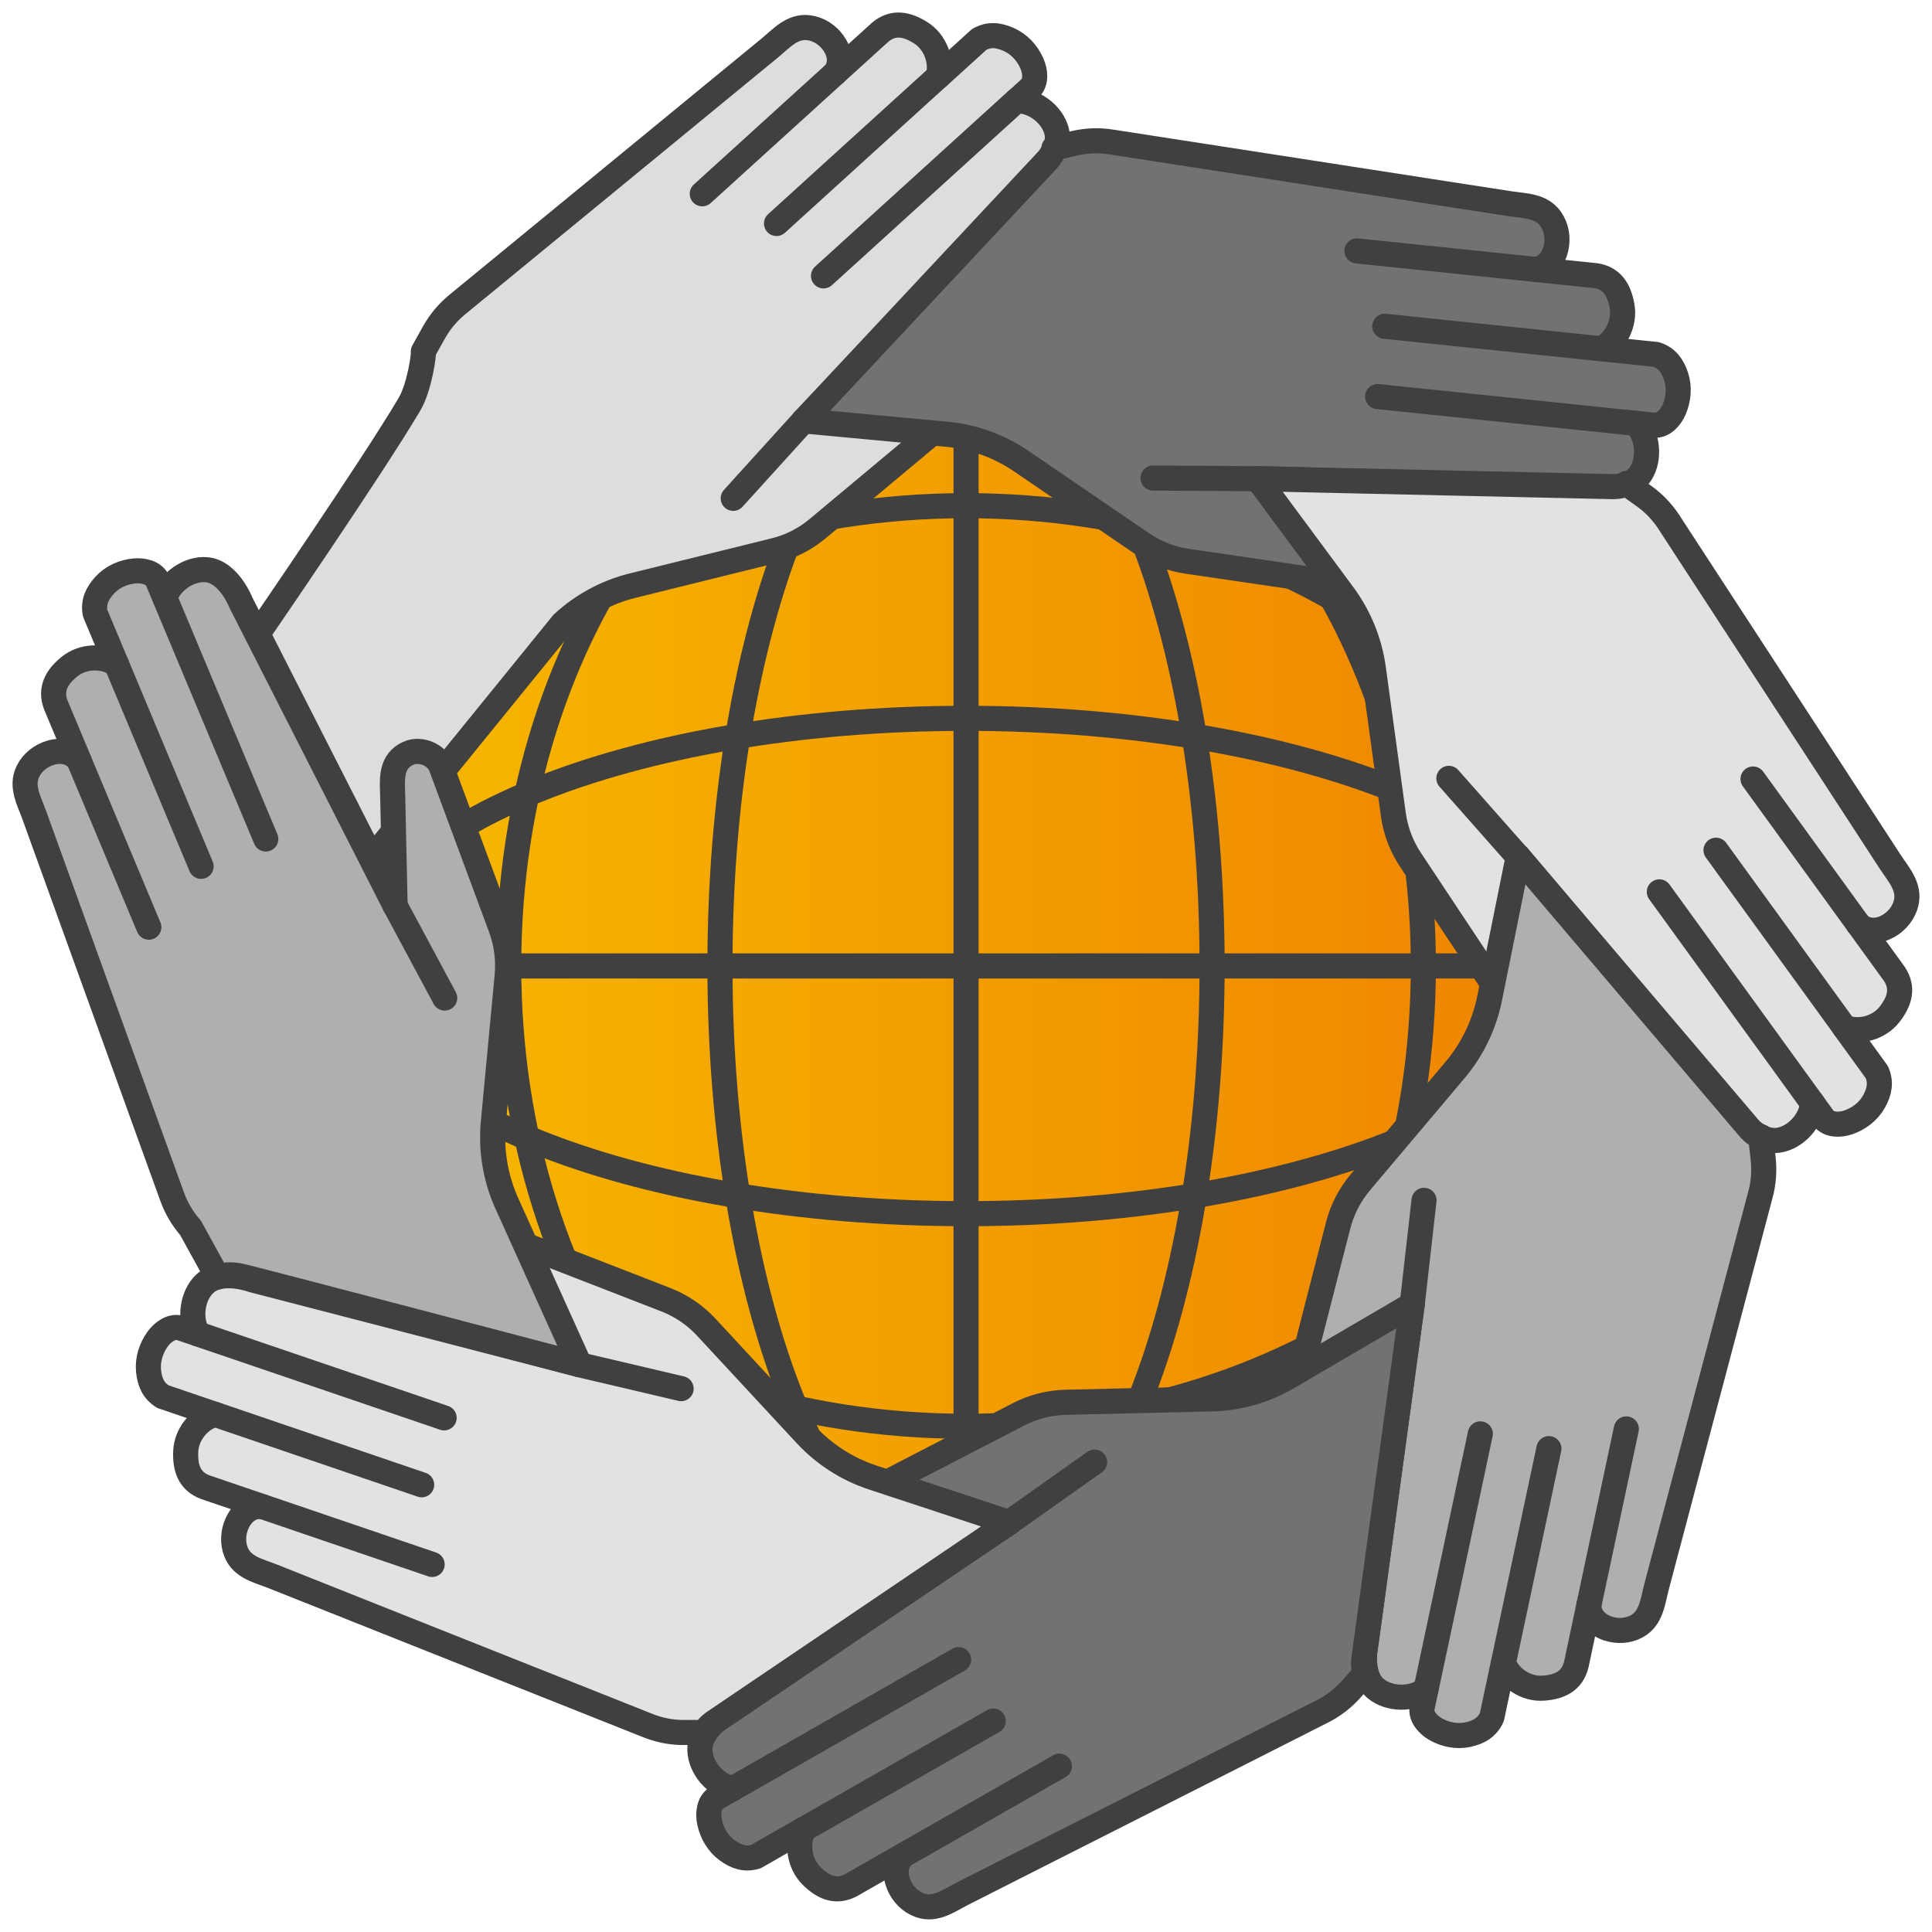
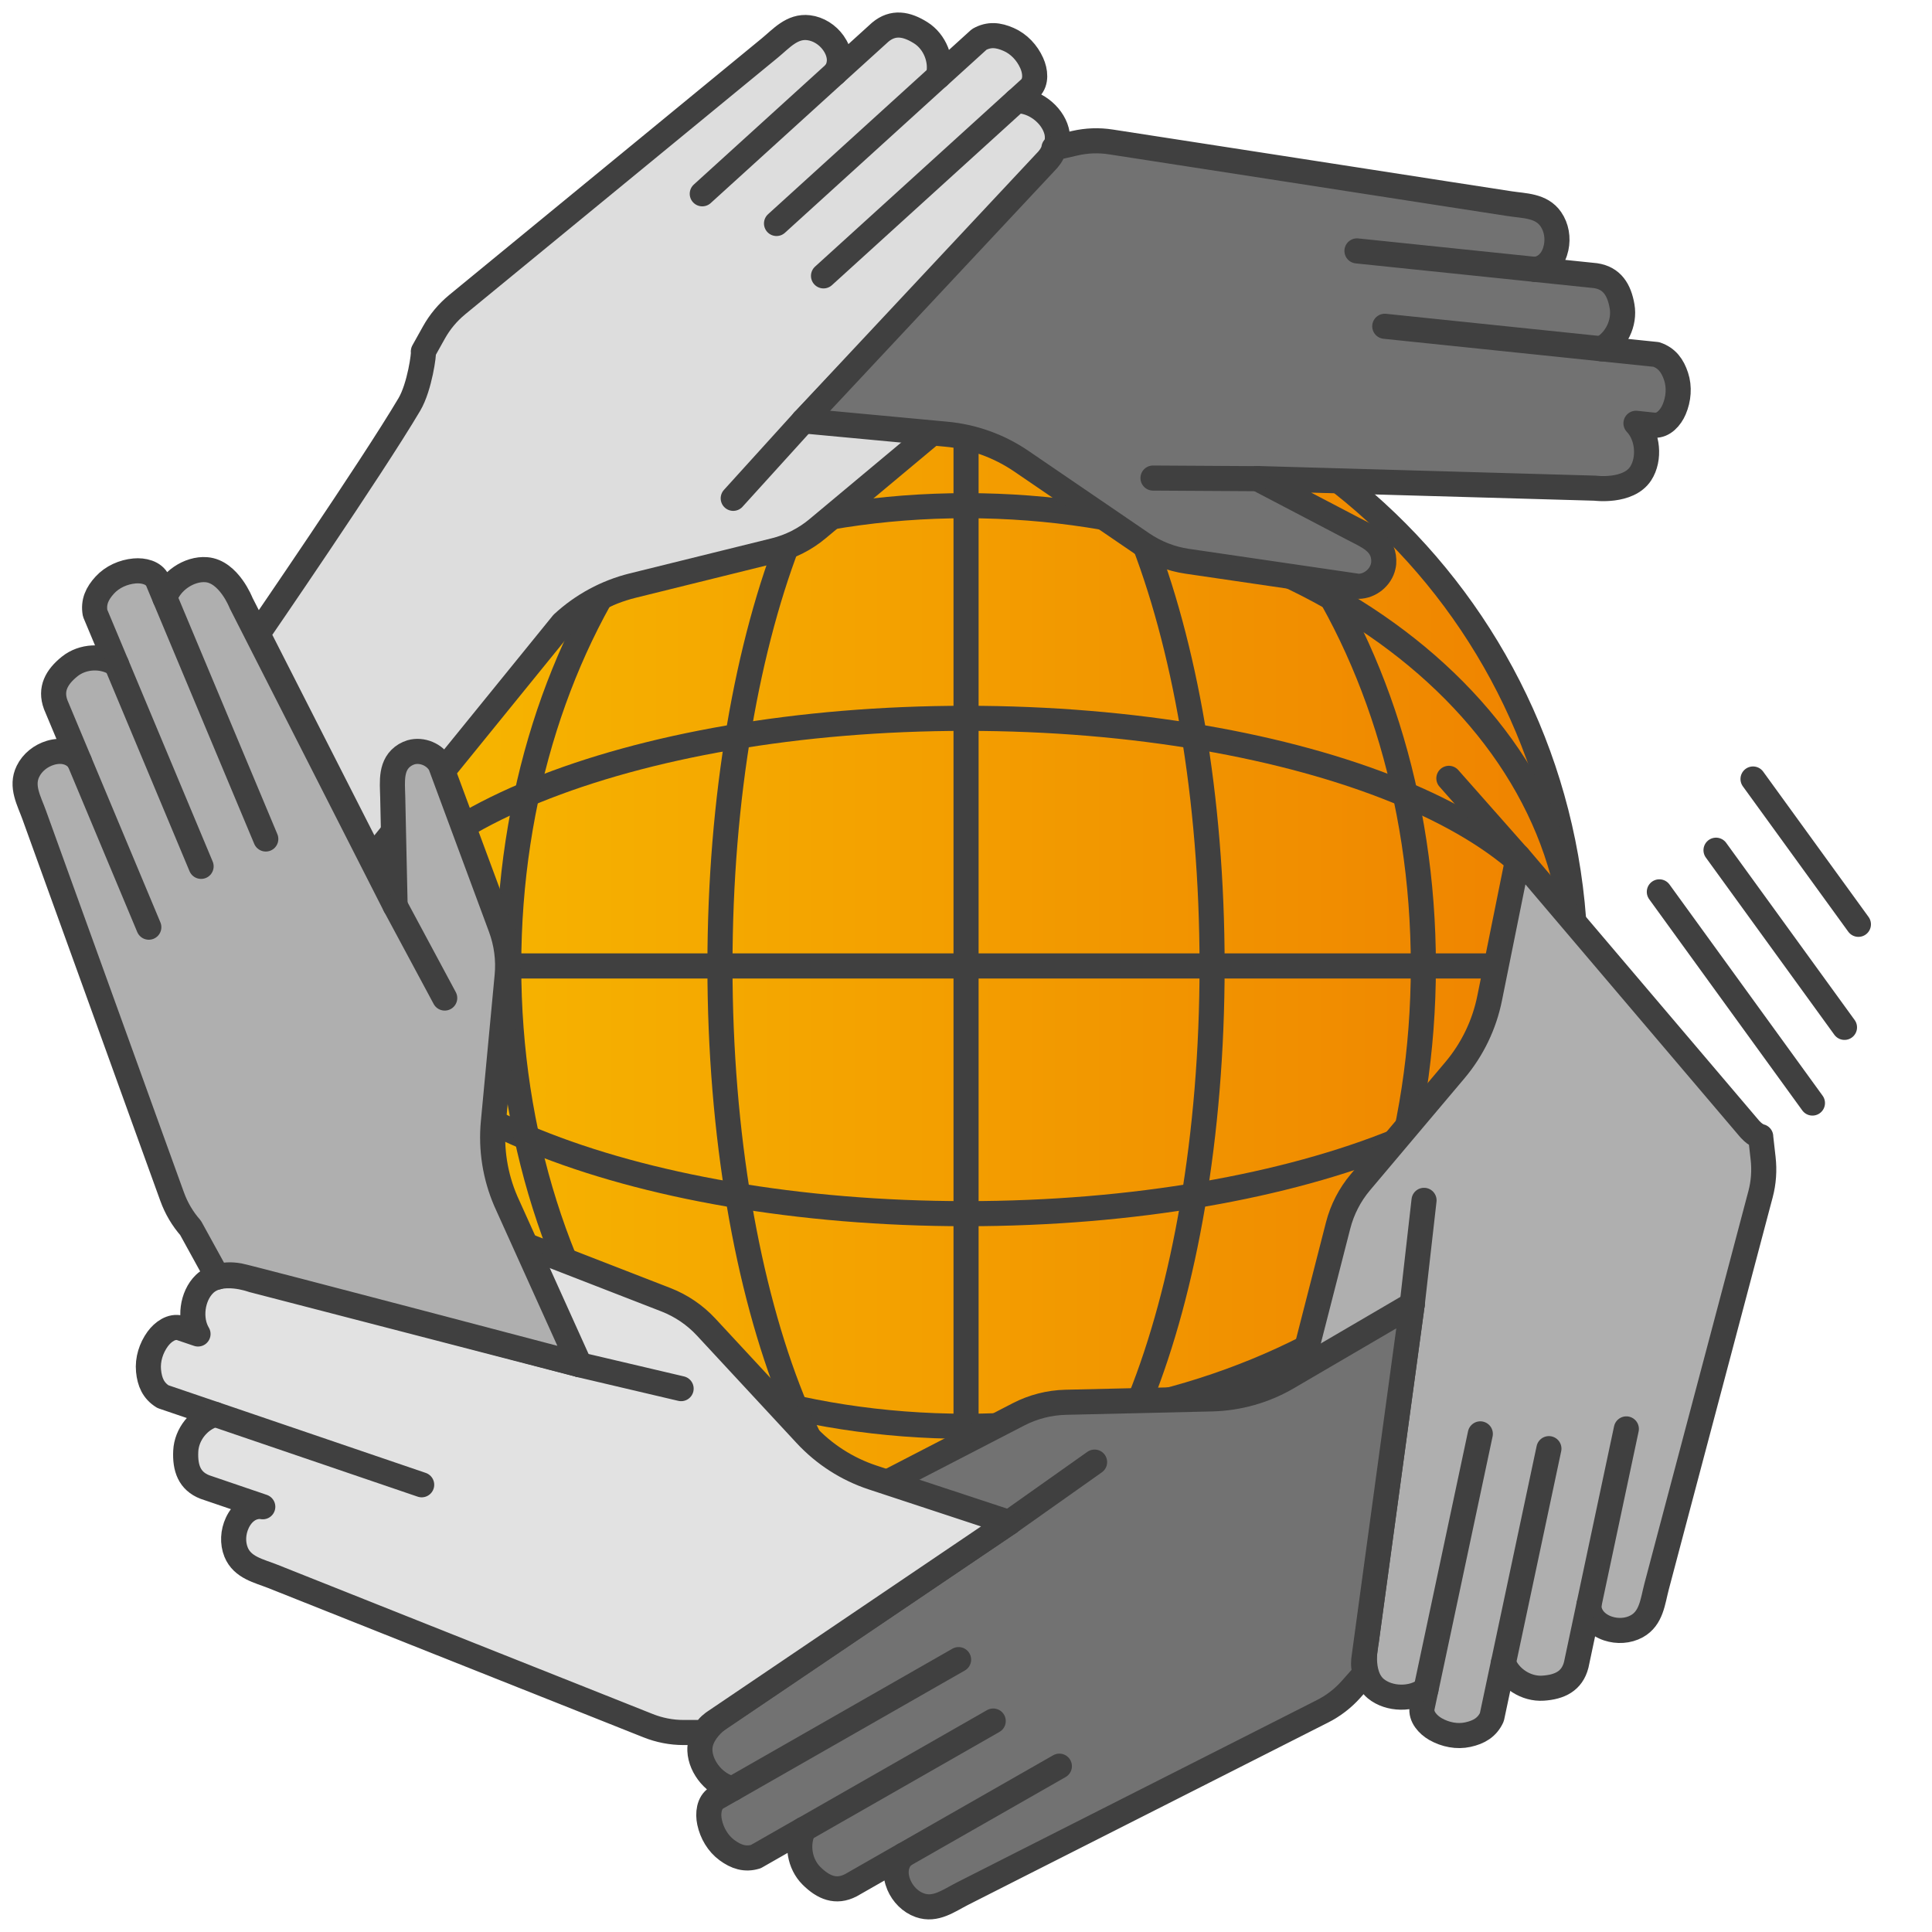
<svg xmlns="http://www.w3.org/2000/svg" width="77" height="77" viewBox="0 0 77 77" fill="none">
  <path d="M38.502 62.939C51.912 62.939 62.784 51.996 62.784 38.498C62.784 24.999 51.912 14.057 38.502 14.057C25.09 14.057 14.219 24.999 14.219 38.498C14.219 51.996 25.09 62.939 38.502 62.939Z" fill="url(#paint0_linear_901_49252)" stroke="#404040" stroke-miterlimit="10" />
  <path d="M38.502 56.844C51.912 56.844 62.784 48.631 62.784 38.499C62.784 28.368 51.912 20.154 38.502 20.154C25.09 20.154 14.219 28.368 14.219 38.499C14.219 48.631 25.09 56.844 38.502 56.844Z" stroke="#404040" stroke-linecap="round" stroke-linejoin="round" />
  <path d="M38.502 48.371C51.912 48.371 62.784 43.951 62.784 38.5C62.784 33.048 51.912 28.629 38.502 28.629C25.09 28.629 14.219 33.048 14.219 38.5C14.219 43.951 25.09 48.371 38.502 48.371Z" stroke="#404040" stroke-linecap="round" stroke-linejoin="round" />
  <path d="M62.784 38.498H14.219" stroke="#404040" stroke-linecap="round" stroke-linejoin="round" />
  <path d="M38.502 62.939C48.568 62.939 56.728 51.996 56.728 38.498C56.728 24.999 48.568 14.057 38.502 14.057C28.436 14.057 20.275 24.999 20.275 38.498C20.275 51.996 28.436 62.939 38.502 62.939Z" stroke="#404040" stroke-linecap="round" stroke-linejoin="round" />
  <path d="M38.501 62.939C43.917 62.939 48.308 51.996 48.308 38.498C48.308 24.999 43.917 14.057 38.501 14.057C33.085 14.057 28.694 24.999 28.694 38.498C28.694 51.996 33.085 62.939 38.501 62.939Z" stroke="#404040" stroke-linecap="round" stroke-linejoin="round" />
  <path d="M38.502 62.939V14.057" stroke="#404040" stroke-linecap="round" stroke-linejoin="round" />
  <path d="M16.874 14.005L17.294 13.252C17.529 12.83 17.842 12.456 18.214 12.148L18.423 11.976C19.087 11.431 19.752 10.886 20.416 10.34C21.321 9.596 22.228 8.854 23.133 8.11C24.114 7.305 25.096 6.499 26.078 5.693C26.971 4.961 27.863 4.228 28.756 3.493L30.674 1.918C31.139 1.537 31.568 1.024 32.227 1.104C32.622 1.152 32.983 1.387 33.214 1.711C33.339 1.887 33.429 2.092 33.45 2.309C33.47 2.526 33.413 2.752 33.277 2.92L35.082 1.282C35.595 0.853 36.132 0.951 36.697 1.307C37.261 1.663 37.556 2.4 37.397 3.05L39.025 1.572C39.415 1.35 39.79 1.391 40.2 1.572C40.61 1.752 40.935 2.101 41.118 2.51C41.266 2.836 41.311 3.263 41.057 3.516L40.506 4.018C41.195 3.993 41.932 4.548 42.109 5.219C42.338 6.097 41.32 6.974 41.32 6.974L32.023 16.779C32.781 16.493 33.538 16.208 34.298 15.923C34.887 15.701 35.477 15.48 36.064 15.258C36.651 15.037 37.252 14.729 37.794 15.181C37.86 15.236 37.917 15.297 37.967 15.366C38.23 15.742 38.196 16.299 37.889 16.642L32.588 21.069C32.087 21.489 31.497 21.788 30.862 21.943L25.212 23.34C24.171 23.598 23.212 24.116 22.423 24.846L14.824 34.206L10.273 25.264C10.273 25.264 14.827 18.636 16.314 16.121C16.731 15.416 16.908 14.053 16.872 14.012L16.874 14.005Z" fill="#DDDDDD" stroke="#404040" stroke-linecap="round" stroke-linejoin="round" />
  <path d="M33.277 2.92L27.989 7.724" stroke="#404040" stroke-linecap="round" stroke-linejoin="round" />
  <path d="M37.395 3.049L30.948 8.907" stroke="#404040" stroke-linecap="round" stroke-linejoin="round" />
  <path d="M40.506 4.014L32.821 10.995" stroke="#404040" stroke-linecap="round" stroke-linejoin="round" />
  <path d="M32.023 16.773L29.223 19.861" stroke="#404040" stroke-linecap="round" stroke-linejoin="round" />
  <path d="M42.005 5.899L42.842 5.707C43.311 5.6 43.796 5.582 44.273 5.657L44.54 5.698C45.388 5.828 46.234 5.961 47.082 6.091C48.236 6.269 49.392 6.449 50.547 6.627C51.798 6.821 53.05 7.015 54.302 7.209C55.44 7.385 56.578 7.563 57.719 7.739L60.166 8.117C60.757 8.209 61.426 8.186 61.807 8.734C62.034 9.06 62.104 9.487 62.018 9.877C61.973 10.089 61.882 10.295 61.735 10.454C61.587 10.614 61.383 10.724 61.168 10.735L63.587 10.986C64.247 11.082 64.535 11.55 64.648 12.21C64.762 12.869 64.417 13.586 63.83 13.901L66.013 14.127C66.437 14.271 66.66 14.579 66.8 15.003C66.941 15.428 66.9 15.907 66.723 16.32C66.582 16.649 66.297 16.968 65.941 16.948L65.202 16.87C65.682 17.367 65.766 18.292 65.39 18.872C64.895 19.632 63.567 19.456 63.567 19.456L50.107 19.072C50.826 19.449 51.542 19.823 52.261 20.2C52.819 20.492 53.377 20.784 53.934 21.076C54.492 21.368 55.123 21.608 55.15 22.318C55.154 22.402 55.148 22.487 55.127 22.571C55.027 23.021 54.592 23.368 54.136 23.368L47.32 22.37C46.674 22.277 46.059 22.035 45.52 21.667L40.706 18.381C39.819 17.776 38.794 17.406 37.726 17.306L32.023 16.774L41.731 6.397C41.731 6.397 41.973 6.15 42.005 5.899Z" fill="#727272" stroke="#404040" stroke-linecap="round" stroke-linejoin="round" />
  <path d="M61.17 10.735L54.082 10" stroke="#404040" stroke-linecap="round" stroke-linejoin="round" />
  <path d="M63.832 13.901L55.19 13.004" stroke="#404040" stroke-linecap="round" stroke-linejoin="round" />
-   <path d="M65.204 16.873L54.905 15.805" stroke="#404040" stroke-linecap="round" stroke-linejoin="round" />
  <path d="M50.109 19.078L45.953 19.053" stroke="#404040" stroke-linecap="round" stroke-linejoin="round" />
-   <path d="M64.816 19.268L65.516 19.767C65.911 20.048 66.246 20.4 66.512 20.803L66.659 21.032C67.128 21.753 67.6 22.474 68.069 23.195C68.711 24.179 69.35 25.163 69.992 26.146C70.686 27.212 71.382 28.278 72.076 29.344C72.709 30.314 73.339 31.284 73.972 32.254L75.328 34.337C75.656 34.842 76.119 35.326 75.972 35.978C75.883 36.367 75.613 36.704 75.269 36.903C75.081 37.01 74.87 37.079 74.652 37.076C74.434 37.074 74.219 36.994 74.067 36.839L75.5 38.815C75.87 39.372 75.718 39.902 75.307 40.429C74.897 40.956 74.137 41.175 73.511 40.949L74.804 42.734C74.981 43.147 74.904 43.519 74.684 43.91C74.464 44.3 74.083 44.59 73.661 44.733C73.323 44.847 72.897 44.847 72.675 44.569L72.237 43.964C72.192 44.656 71.566 45.338 70.886 45.443C69.995 45.582 69.235 44.471 69.235 44.471L60.512 34.148C60.716 34.935 60.918 35.725 61.122 36.513C61.28 37.124 61.437 37.738 61.596 38.35C61.754 38.962 61.997 39.594 61.494 40.089C61.432 40.148 61.367 40.201 61.292 40.242C60.893 40.465 60.344 40.374 60.04 40.034L56.215 34.267C55.852 33.721 55.618 33.1 55.53 32.45L54.736 26.648C54.589 25.58 54.176 24.565 53.537 23.7L50.115 19.078L64.271 19.395C64.271 19.395 64.616 19.411 64.822 19.268H64.816Z" fill="#E2E2E2" stroke="#404040" stroke-linecap="round" stroke-linejoin="round" />
  <path d="M74.067 36.839L69.867 31.047" stroke="#404040" stroke-linecap="round" stroke-linejoin="round" />
  <path d="M73.512 40.946L68.392 33.885" stroke="#404040" stroke-linecap="round" stroke-linejoin="round" />
  <path d="M72.235 43.962L66.133 35.545" stroke="#404040" stroke-linecap="round" stroke-linejoin="round" />
  <path d="M60.507 34.146L57.745 31.021" stroke="#404040" stroke-linecap="round" stroke-linejoin="round" />
  <path d="M70.172 45.306L70.269 46.164C70.324 46.646 70.29 47.134 70.165 47.602L70.095 47.864C69.875 48.697 69.653 49.533 69.433 50.366C69.131 51.502 68.829 52.639 68.53 53.776C68.204 55.008 67.877 56.24 67.55 57.471C67.254 58.591 66.956 59.712 66.659 60.832C66.446 61.636 66.233 62.437 66.022 63.24C65.868 63.825 65.818 64.493 65.235 64.815C64.888 65.007 64.46 65.029 64.084 64.904C63.879 64.835 63.687 64.721 63.544 64.557C63.401 64.393 63.315 64.176 63.328 63.959L62.821 66.351C62.655 66.999 62.163 67.239 61.498 67.282C60.834 67.326 60.165 66.903 59.916 66.28L59.458 68.439C59.27 68.848 58.943 69.037 58.505 69.133C58.07 69.229 57.603 69.135 57.213 68.914C56.905 68.736 56.619 68.416 56.676 68.063L56.832 67.33C56.288 67.757 55.367 67.741 54.834 67.303C54.136 66.725 54.453 65.415 54.453 65.415L56.283 51.989C55.834 52.666 55.388 53.344 54.939 54.022L53.893 55.601C53.56 56.106 53.238 56.731 52.537 56.685C52.453 56.681 52.37 56.665 52.29 56.635C51.857 56.487 51.56 56.014 51.61 55.556L53.331 48.841C53.494 48.207 53.798 47.616 54.22 47.116L57.986 42.652C58.68 41.83 59.156 40.844 59.369 39.787L60.51 34.139L69.714 44.97C69.714 44.97 69.931 45.24 70.174 45.299L70.172 45.306Z" fill="#AFAFAF" stroke="#404040" stroke-linecap="round" stroke-linejoin="round" />
  <path d="M63.328 63.96L64.818 56.949" stroke="#404040" stroke-linecap="round" stroke-linejoin="round" />
  <path d="M59.916 66.286L61.732 57.736" stroke="#404040" stroke-linecap="round" stroke-linejoin="round" />
  <path d="M56.832 67.337L58.998 57.147" stroke="#404040" stroke-linecap="round" stroke-linejoin="round" />
  <path d="M56.283 51.994L56.755 47.84" stroke="#404040" stroke-linecap="round" stroke-linejoin="round" />
  <path d="M54.422 66.679L53.85 67.325C53.531 67.685 53.143 67.984 52.715 68.201L52.472 68.324C51.705 68.712 50.941 69.1 50.175 69.488C49.132 70.018 48.087 70.545 47.044 71.074C45.912 71.647 44.781 72.22 43.649 72.793C42.62 73.313 41.59 73.836 40.561 74.356C39.824 74.731 39.087 75.103 38.35 75.477C37.815 75.749 37.284 76.157 36.658 75.933C36.284 75.801 35.983 75.493 35.826 75.126C35.742 74.927 35.697 74.706 35.724 74.489C35.751 74.272 35.853 74.064 36.023 73.93L33.91 75.137C33.318 75.443 32.815 75.231 32.341 74.76C31.867 74.29 31.735 73.505 32.033 72.905L30.123 73.996C29.697 74.126 29.337 74.005 28.976 73.74C28.615 73.475 28.373 73.062 28.28 72.624C28.205 72.275 28.253 71.846 28.554 71.656L29.201 71.287C28.523 71.161 27.922 70.458 27.894 69.767C27.858 68.858 29.042 68.226 29.042 68.226L40.225 60.679C39.425 60.793 38.622 60.904 37.822 61.019C37.198 61.108 36.577 61.194 35.953 61.283C35.33 61.372 34.679 61.544 34.248 60.982C34.196 60.916 34.153 60.843 34.121 60.763C33.944 60.339 34.096 59.802 34.47 59.535L40.597 56.367C41.177 56.068 41.817 55.904 42.47 55.888L48.286 55.753C49.359 55.728 50.406 55.432 51.331 54.888L56.283 51.992L54.358 66.113C54.358 66.113 54.304 66.455 54.422 66.679Z" fill="#727272" stroke="#404040" stroke-linecap="round" stroke-linejoin="round" />
  <path d="M36.023 73.93L42.221 70.391" stroke="#404040" stroke-linecap="round" stroke-linejoin="round" />
  <path d="M32.032 72.908L39.585 68.592" stroke="#404040" stroke-linecap="round" stroke-linejoin="round" />
  <path d="M29.203 71.287L38.205 66.144" stroke="#404040" stroke-linecap="round" stroke-linejoin="round" />
  <path d="M40.226 60.677L43.625 58.272" stroke="#404040" stroke-linecap="round" stroke-linejoin="round" />
-   <path d="M28.096 69.049H27.236C26.756 69.049 26.277 68.955 25.831 68.777L25.579 68.677C24.781 68.36 23.985 68.042 23.187 67.725C22.101 67.294 21.014 66.86 19.926 66.429C18.747 65.961 17.57 65.491 16.391 65.023C15.318 64.596 14.248 64.169 13.176 63.743C12.409 63.437 11.64 63.131 10.874 62.827C10.316 62.606 9.661 62.478 9.409 61.86C9.26 61.49 9.287 61.059 9.455 60.698C9.545 60.502 9.681 60.321 9.858 60.198C10.035 60.075 10.26 60.013 10.473 60.052L8.169 59.267C7.548 59.027 7.371 58.507 7.403 57.836C7.434 57.165 7.931 56.547 8.573 56.371L6.493 55.663C6.112 55.428 5.963 55.079 5.92 54.632C5.877 54.184 6.022 53.728 6.285 53.365C6.496 53.077 6.845 52.829 7.187 52.927L7.892 53.166C7.534 52.573 7.654 51.656 8.151 51.174C8.799 50.544 10.058 51.01 10.058 51.01L23.098 54.39C22.482 53.862 21.865 53.338 21.248 52.81C20.767 52.402 20.289 51.991 19.808 51.583C19.35 51.19 18.767 50.797 18.896 50.101C18.912 50.017 18.937 49.937 18.974 49.859C19.171 49.444 19.672 49.202 20.116 49.305L26.543 51.802C27.15 52.039 27.699 52.411 28.143 52.89L32.114 57.172C32.846 57.962 33.762 58.55 34.78 58.886L40.222 60.68L28.47 68.629C28.47 68.629 28.18 68.816 28.091 69.051L28.096 69.049Z" fill="#E2E2E2" stroke="#404040" stroke-linecap="round" stroke-linejoin="round" />
-   <path d="M10.475 60.051L17.223 62.351" stroke="#404040" stroke-linecap="round" stroke-linejoin="round" />
+   <path d="M28.096 69.049H27.236C26.756 69.049 26.277 68.955 25.831 68.777L25.579 68.677C24.781 68.36 23.985 68.042 23.187 67.725C22.101 67.294 21.014 66.86 19.926 66.429C18.747 65.961 17.57 65.491 16.391 65.023C15.318 64.596 14.248 64.169 13.176 63.743C12.409 63.437 11.64 63.131 10.874 62.827C10.316 62.606 9.661 62.478 9.409 61.86C9.26 61.49 9.287 61.059 9.455 60.698C9.545 60.502 9.681 60.321 9.858 60.198C10.035 60.075 10.26 60.013 10.473 60.052L8.169 59.267C7.548 59.027 7.371 58.507 7.403 57.836C7.434 57.165 7.931 56.547 8.573 56.371L6.493 55.663C6.112 55.428 5.963 55.079 5.92 54.632C5.877 54.184 6.022 53.728 6.285 53.365C6.496 53.077 6.845 52.829 7.187 52.927L7.892 53.166C7.534 52.573 7.654 51.656 8.151 51.174C8.799 50.544 10.058 51.01 10.058 51.01L23.098 54.39C20.767 52.402 20.289 51.991 19.808 51.583C19.35 51.19 18.767 50.797 18.896 50.101C18.912 50.017 18.937 49.937 18.974 49.859C19.171 49.444 19.672 49.202 20.116 49.305L26.543 51.802C27.15 52.039 27.699 52.411 28.143 52.89L32.114 57.172C32.846 57.962 33.762 58.55 34.78 58.886L40.222 60.68L28.47 68.629C28.47 68.629 28.18 68.816 28.091 69.051L28.096 69.049Z" fill="#E2E2E2" stroke="#404040" stroke-linecap="round" stroke-linejoin="round" />
  <path d="M8.577 56.371L16.806 59.176" stroke="#404040" stroke-linecap="round" stroke-linejoin="round" />
-   <path d="M7.896 53.168L17.701 56.509" stroke="#404040" stroke-linecap="round" stroke-linejoin="round" />
  <path d="M23.101 54.393L27.146 55.344" stroke="#404040" stroke-linecap="round" stroke-linejoin="round" />
  <path d="M8.672 50.896L7.595 48.938C7.276 48.575 7.028 48.155 6.863 47.699L6.77 47.443L5.89 45.01C5.491 43.905 5.092 42.801 4.693 41.694C4.26 40.496 3.827 39.297 3.394 38.099C2.999 37.008 2.607 35.92 2.212 34.829C1.931 34.048 1.648 33.268 1.366 32.487C1.162 31.919 0.82 31.341 1.115 30.741C1.289 30.383 1.629 30.118 2.008 30.004C2.215 29.942 2.439 29.924 2.648 29.977C2.856 30.029 3.051 30.157 3.165 30.342L2.221 28.087C1.988 27.459 2.258 26.98 2.777 26.562C3.296 26.145 4.085 26.106 4.643 26.471L3.79 24.435C3.711 23.992 3.874 23.648 4.176 23.319C4.477 22.99 4.915 22.796 5.36 22.755C5.713 22.723 6.13 22.819 6.282 23.143L6.57 23.833C6.774 23.171 7.536 22.65 8.223 22.705C9.124 22.776 9.609 24.033 9.609 24.033L15.747 36.098C15.729 35.283 15.711 34.47 15.693 33.656C15.679 33.023 15.665 32.391 15.652 31.757C15.638 31.152 15.545 30.453 16.148 30.086C16.221 30.043 16.298 30.009 16.38 29.983C16.82 29.858 17.332 30.072 17.552 30.476L19.96 36.972C20.187 37.586 20.275 38.245 20.212 38.898L19.663 44.727C19.561 45.802 19.733 46.884 20.16 47.874L23.101 54.388C23.101 54.388 9.888 50.907 9.539 50.846C9.189 50.784 8.904 50.803 8.67 50.894L8.672 50.896Z" fill="#AFAFAF" stroke="#404040" stroke-linecap="round" stroke-linejoin="round" />
  <path d="M3.165 30.344L5.931 36.953" stroke="#404040" stroke-linecap="round" stroke-linejoin="round" />
  <path d="M4.644 26.473L8.015 34.529" stroke="#404040" stroke-linecap="round" stroke-linejoin="round" />
  <path d="M6.572 23.836L10.593 33.438" stroke="#404040" stroke-linecap="round" stroke-linejoin="round" />
  <path d="M15.749 36.098L17.724 39.777" stroke="#404040" stroke-linecap="round" stroke-linejoin="round" />
  <defs>
    <linearGradient id="paint0_linear_901_49252" x1="14.219" y1="38.498" x2="62.784" y2="38.498" gradientUnits="userSpaceOnUse">
      <stop stop-color="#F7B900" />
      <stop offset="1" stop-color="#EF8200" />
    </linearGradient>
  </defs>
</svg>